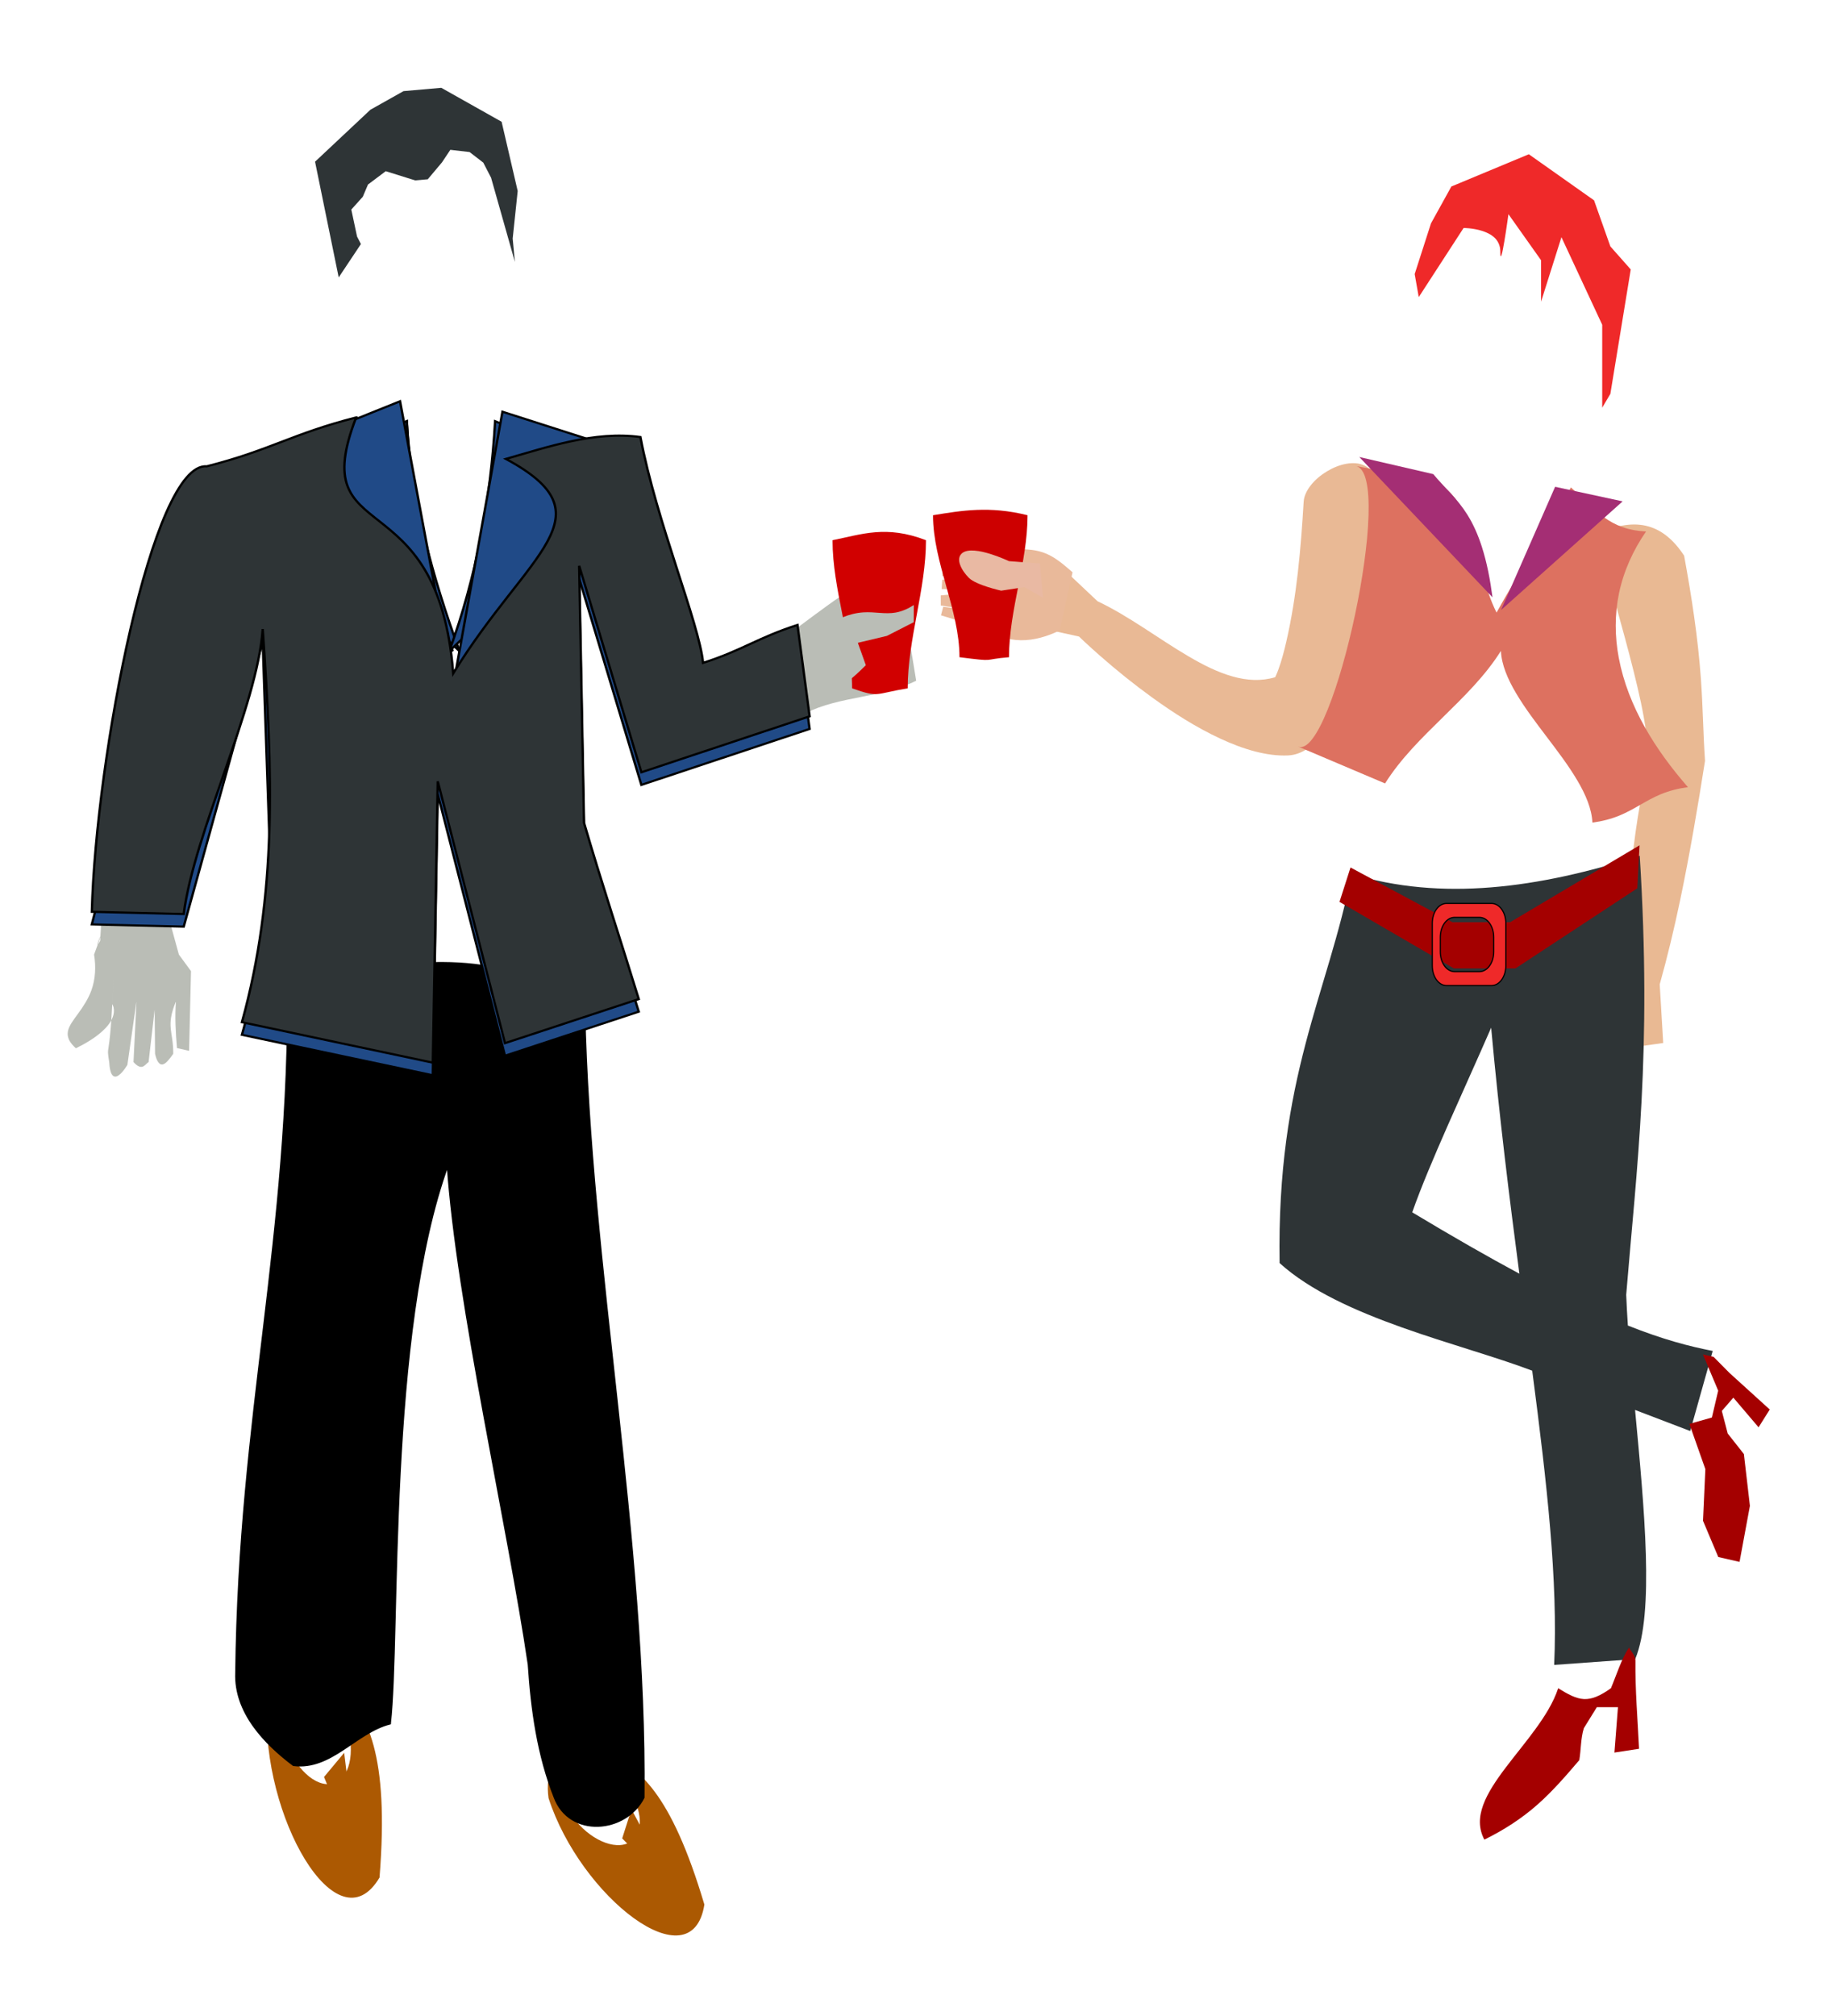
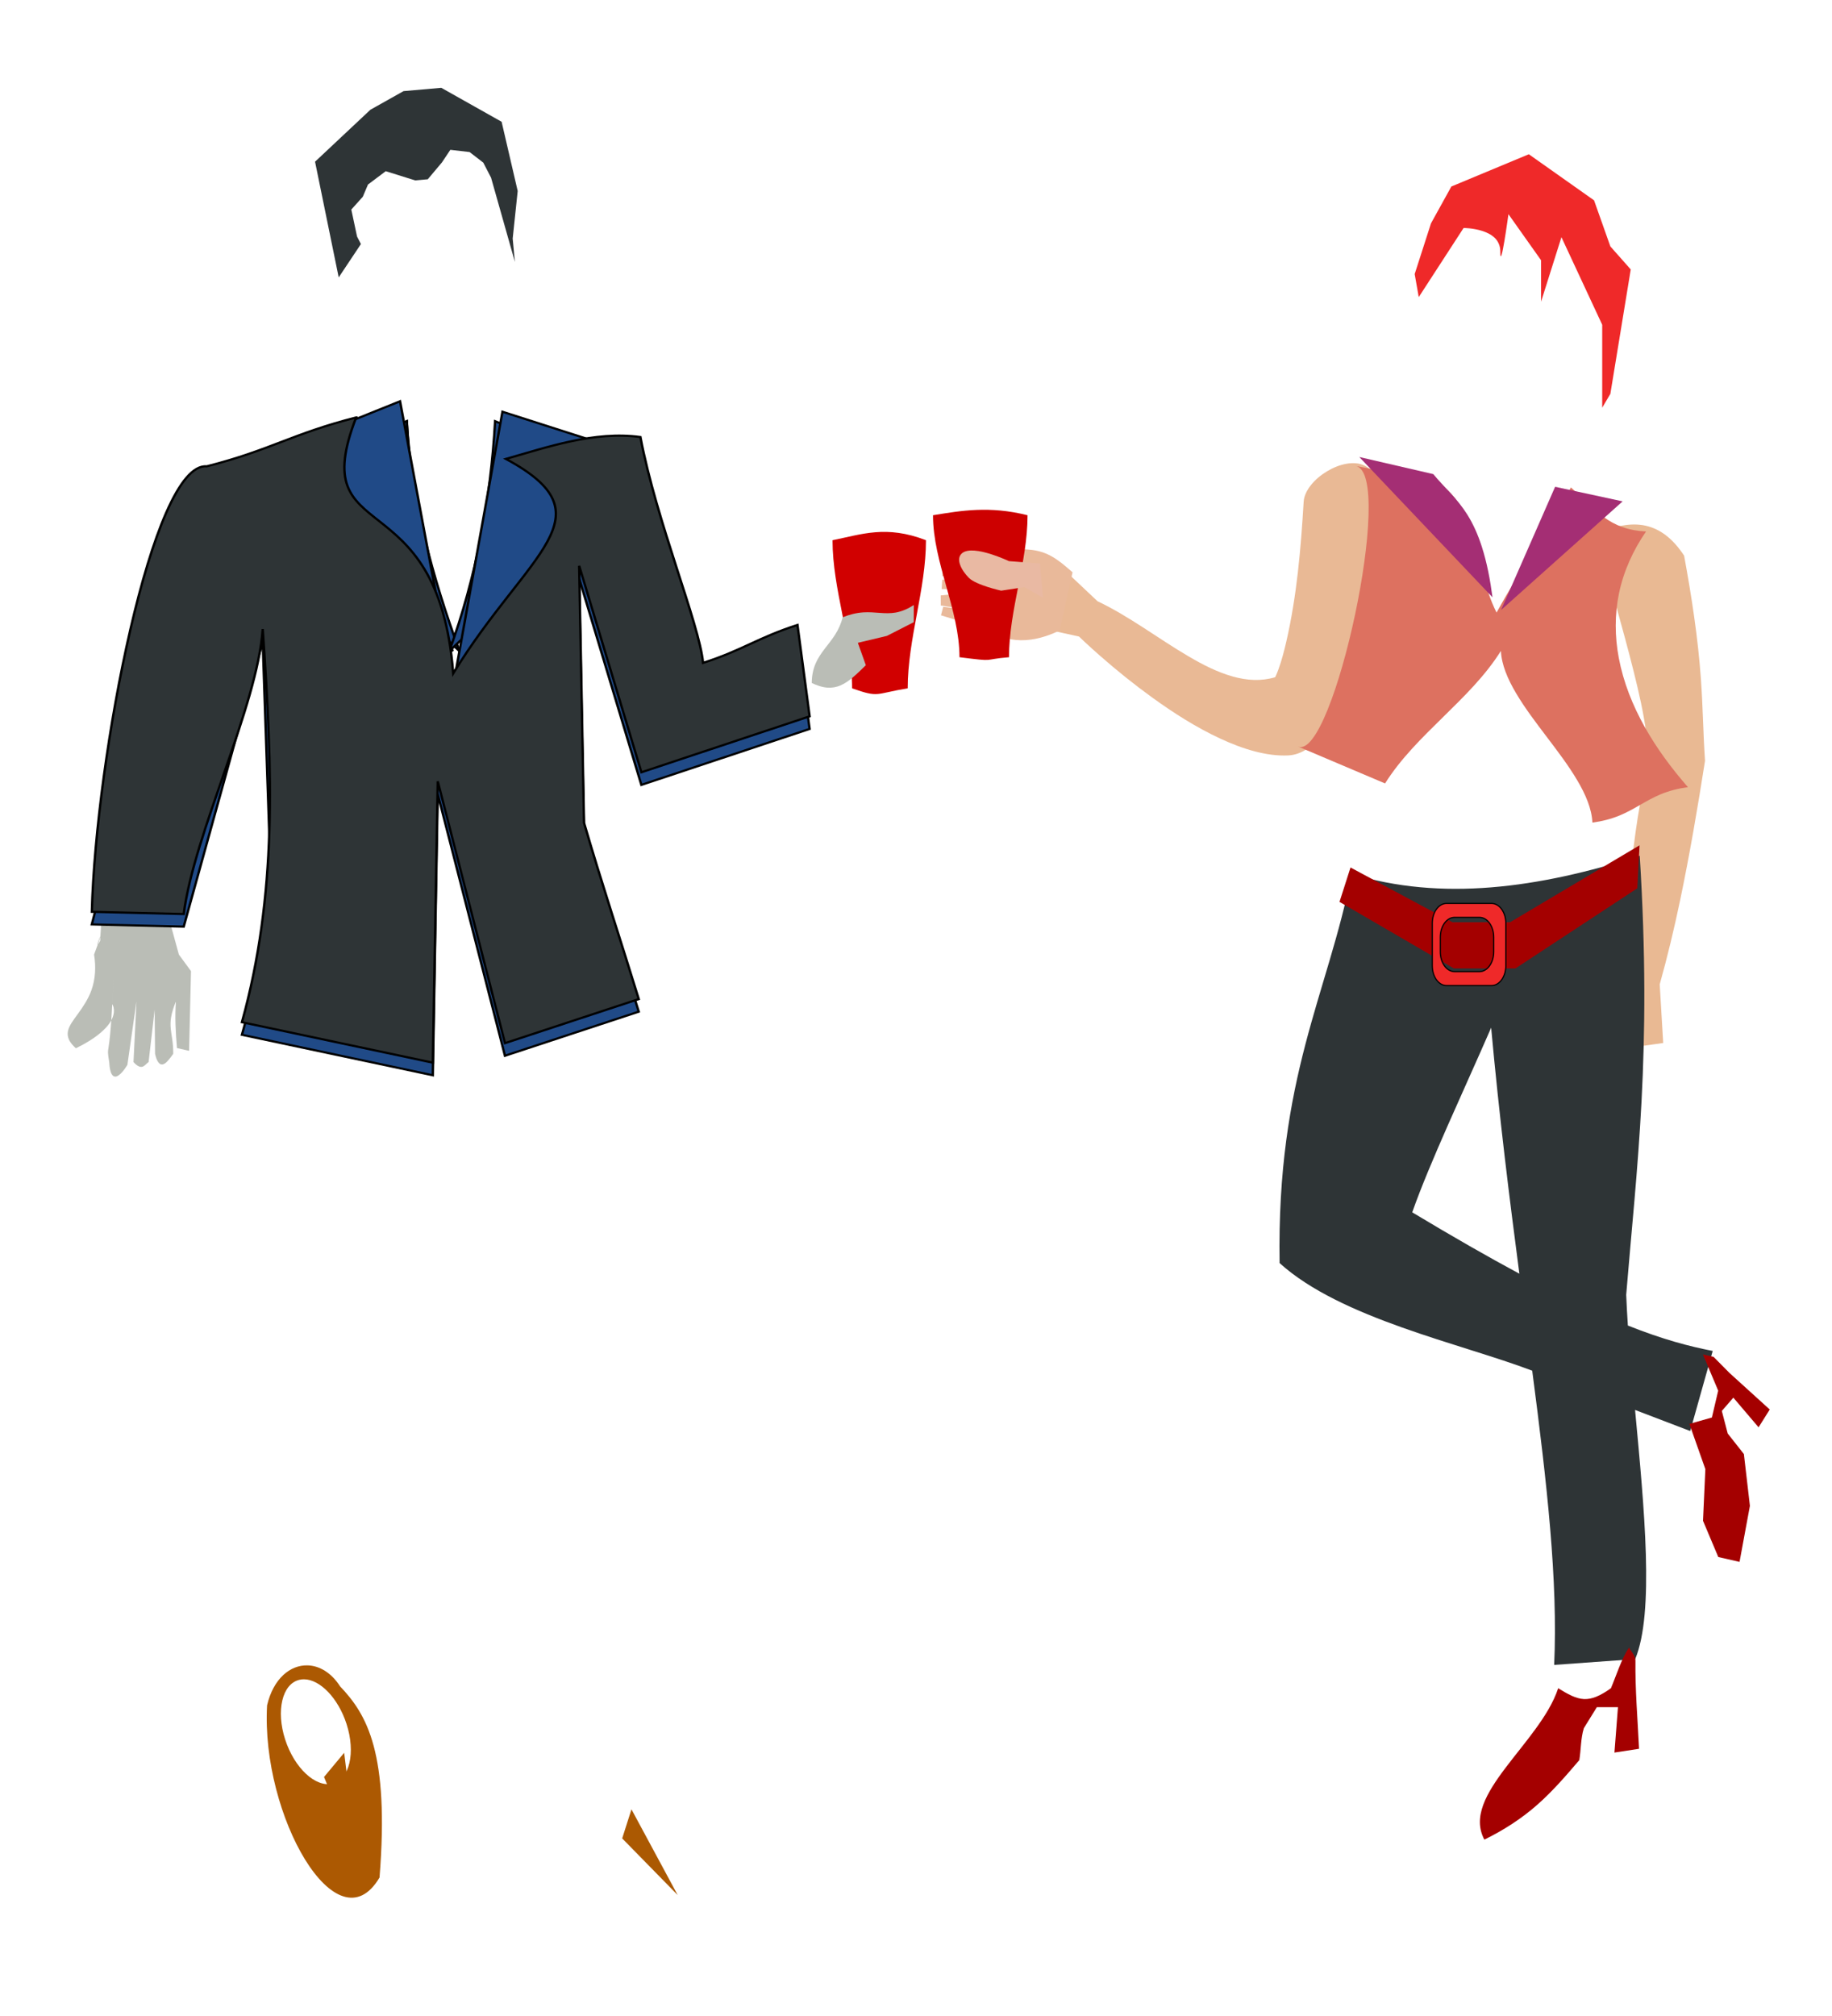
<svg xmlns="http://www.w3.org/2000/svg" id="svg2" viewBox="0 0 700 770" version="1.1">
  <g id="layer1" transform="translate(0 -282.36)">
    <g id="g5880" transform="translate(-12 217.43)">
      <g id="g5857" transform="matrix(.653 0 0 .601 863.7 247.58)">
-         <path id="rect5666" stroke-width="0" fill-rule="evenodd" fill="#babdb6" d="m-839.43 96.425c57.806-46.964 59.279-48.366 71.236 32.257-20.485 11.229-44.437 9.503-64.923 20.731-3.939-26.561-2.374-26.428-6.313-52.989z" />
        <path id="path5654" fill-rule="evenodd" fill="#babdb6" d="m-1245.7 293.97c-0.263 0.519-0.53 1.036-0.819 1.542-0.152 0.266-0.304 0.536-0.497 0.774-0.043 0.053-0.086 0.107-0.144 0.142-0.026 0.016-0.063 0.024-0.083 0.001-0.028-0.032-0.028-0.08-0.028-0.123 0-0.077 0.01-0.153 0.02-0.229v-0c0.084-0.561 0.261-1.104 0.429-1.646v-0c0.209-0.671 0.436-1.335 0.678-1.995 0.097-0.264 0.197-0.527 0.303-0.788 0.064-0.158 0.127-0.318 0.209-0.467v-0c0.014-0.026 0.024-0.064 0.053-0.071 0.01-0.002 0.01 0.006 0.011 0.013v0c0 0.016 0 0.032-0.001 0.048-0.02 0.198-0.081 0.39-0.133 0.582-1.002 3.712-2.316 7.332-3.545 10.975v0c1.156 7.641 0.843 15.58-1.627 22.902v0c-1.797 5.329-4.73 10.195-7.874 14.857v0c-1.261 1.87-2.553 3.722-3.674 5.679v0c-0.932 1.627-1.756 3.346-2.108 5.188-0.332 1.736-0.157 3.562 0.499 5.204 0.881 2.205 2.449 4.07 4.15 5.726 5.63-3.032 11.112-6.482 15.634-11.003v-0c2.544-2.543 4.815-5.477 5.948-8.891 0.634-1.91 0.877-3.979 0.474-5.95-0.113-0.553-0.275-1.096-0.499-1.614v-0l-0.288-0.568v-0c0-0.004 0-0.009 0.001-0.013v-0c0.001-0.012 0-0.024 0-0.036 0-0.046 0-0.092 0.01-0.138v-0c0.01-0.174 0.017-0.347 0.025-0.521v-0c0.03-0.618 0.06-1.235 0.089-1.853 0.09-1.871 0.18-3.742 0.27-5.614l0.394-8.174v0c-0 0.004-0 0.009-0.001 0.013-0.001 0.013 0 0.025 0 0.038v0c0 0.051 0 0.102-0.01 0.153v0c-0.01 0.211-0.02 0.423-0.031 0.634-0.044 0.916-0.088 1.833-0.133 2.749l-0.615 12.762c-0.314 6.521-0.674 13.041-1.264 19.543v0c-0.244 2.69-0.546 5.375-0.925 8.049v0c-0.162 1.144-0.326 2.295-0.274 3.449 0.087 1.927 0.424 3.833 0.69 5.743 0.103 1.929 0.273 3.866 0.759 5.736v0c0.267 1.029 0.609 2.09 1.345 2.858 0.44 0.46 1.09 0.722 1.72 0.631 0.703-0.102 1.328-0.502 1.883-0.946v-0c1.375-1.102 2.432-2.549 3.408-4.016v-0c0.385-0.579 0.752-1.169 1.102-1.769 0.104-0.179 0.207-0.359 0.308-0.54 0.027-0.049 0.055-0.099 0.082-0.148 0.01-0.013 0.014-0.026 0.021-0.039 0-0.005 0.01-0.01 0.01-0.014l5.317-40.288v0l-1.745 38.536v0c0.923 1.087 1.921 2.176 3.213 2.778 0.702 0.327 1.535 0.411 2.247 0.106 0.673-0.289 1.213-0.813 1.726-1.336 0.528-0.539 1.032-1.112 1.649-1.548l3.545-33.281 0.236 28.026c0.453 2.012 0.918 4.117 2.187 5.743 0.329 0.422 0.742 0.801 1.25 0.97 0.43 0.143 0.907 0.105 1.333-0.05 1.184-0.429 2.055-1.44 2.857-2.411v-0c1.105-1.34 2.061-2.796 3.008-4.252v-0c0.029-3.028-0.173-6.057-0.559-9.061-0.298-2.321-0.701-4.631-0.904-6.963v-0c-0.211-2.422-0.149-4.869 0.225-7.271 0.533-3.425 1.596-6.747 2.829-9.987-0.712 9.866-0.159 19.782 0.6 29.644l7.09 1.752 1.118-50.664v-0l-7.089-10.51-7.09-28.026-1.772-15.765-35.447 3.503z" />
        <g id="g5625" transform="matrix(.797 .016 -.021 1.062 -485.37 -75.395)" fill="#ac5902" fill-rule="evenodd">
          <path id="path5614" d="m-780.79 793.17c-12.661-0.103-24.876 8.186-29.092 24.367-2.81 66.068 55.352 145.04 85.247 101.74 5.315-74.676-11.717-97.261-31.982-113.94-6.654-8.095-15.51-12.103-24.173-12.173zm-2.401 8.367c11.721-0.112 25.376 10.848 31.935 26.281 7.238 17.03 3.079 33.052-9.301 35.784-12.38 2.732-28.288-8.85-35.525-25.881-7.238-17.03-3.056-33.052 9.324-35.784 1.161-0.256 2.354-0.389 3.567-0.4z" />
          <path id="path5621" d="m-766.96 859.75 14.411-14.691 11.011 61.914z" />
        </g>
        <g id="g5629" transform="matrix(.696 -.326 .313 .938 -675.52 -192.05)" fill="#ab5902" fill-rule="evenodd">
-           <path id="path5631" d="m-780.79 793.17c-12.661-0.103-24.876 8.186-29.092 24.367-2.81 66.068 55.352 145.04 85.247 101.74 5.315-74.676-11.717-97.261-31.982-113.94-6.654-8.095-15.51-12.103-24.173-12.173zm-2.401 8.367c11.721-0.112 25.376 10.848 31.935 26.281 7.238 17.03 3.079 33.052-9.301 35.784-12.38 2.732-28.288-8.85-35.525-25.881-7.238-17.03-3.056-33.052 9.324-35.784 1.161-0.256 2.354-0.389 3.567-0.4z" />
          <path id="path5633" d="m-766.96 859.75 14.411-14.691 11.011 61.914z" />
        </g>
        <g id="g6065" stroke="#000" stroke-width="1.502" transform="matrix(.874 0 0 .959 -312.31 186.26)">
-           <path id="path6049" stroke="#000" stroke-width="1.502" d="m-704.22 680.05c-11.872 23.387-49.384 26.525-59.408-0.288-11.129-27.939-15.326-57.909-17.296-87.838-13.409-90.711-47.985-239.57-54.278-331.35-41.082 111.43-32.132 311.68-38.795 370.38-22.923 5.836-39.335 30.696-64.473 27.512-18.951-14.147-39.379-34.873-38.301-61.083 1.927-172.27 36.245-286.58 34.77-459 53.557-6.386 120.33-23.655 170.9 3.79 28.736 18.232 31.624-16.065 27.221 16.347 3.712 169.62 41.482 351.61 39.66 521.52z" />
-         </g>
+           </g>
        <path id="path5414" d="m-1103.4-19.684c12.381-5.516 24.762-11.033 37.143-16.549v0c2.638 49.887 14.887 98.847 30.857 146.18-18.165-18.492-36.077-37.658-48.896-60.188-5.737-10.083-10.324-20.83-13.464-31.998-3.424-12.18-5.149-24.804-5.64-37.447z" fill-rule="evenodd" stroke="#000" stroke-width="1.375" fill="#204a87" />
        <path id="path5419" d="m-1103.4-19.684c12.381-5.516 24.762-11.033 37.143-16.549 2.624 49.63 10.969 99.091 26.857 146.18-9.576-9.748-18.883-19.786-27.359-30.504v-0c-7.359-9.305-14.068-19.156-19.537-29.684-5.269-10.142-9.335-20.906-12.089-31.998-3.039-12.244-4.525-24.841-5.015-37.447z" fill-rule="evenodd" stroke="#000" stroke-width="1.375" fill="#204a87" />
        <path id="path5447" d="m-977.43-19.684c-12.381-5.516-24.762-11.033-37.143-16.549-2.624 49.63-10.969 99.091-26.857 146.18 9.576-9.748 18.883-19.786 27.359-30.504v-0c7.359-9.305 14.068-19.156 19.537-29.684 5.269-10.142 9.335-20.906 12.089-31.998 3.039-12.244 4.525-24.841 5.015-37.447z" fill-rule="evenodd" stroke="#000" stroke-width="1.375" fill="#204a87" />
        <path id="path5451" d="m-657.14 452.36c0 6.312-4.477 11.429-10 11.429s-10-5.117-10-11.429c0-6.312 4.477-11.429 10-11.429s10 5.117 10 11.429z" fill-rule="evenodd" transform="matrix(.7 0 0 .591 -577.43 -70.503)" stroke="#000" stroke-linecap="round" stroke-width="2.138" fill="#204a87" />
        <path id="path5453" d="m-657.14 452.36c0 6.312-4.477 11.429-10 11.429s-10-5.117-10-11.429c0-6.312 4.477-11.429 10-11.429s10 5.117 10 11.429z" fill-rule="evenodd" transform="matrix(.7 0 0 .591 -561.43 -16.444)" stroke="#000" stroke-linecap="round" stroke-width="2.138" fill="#204a87" />
        <path id="path5455" d="m-657.14 452.36c0 6.312-4.477 11.429-10 11.429s-10-5.117-10-11.429c0-6.312 4.477-11.429 10-11.429s10 5.117 10 11.429z" fill-rule="evenodd" transform="matrix(.7 0 0 .591 -549.43 26.032)" stroke="#000" stroke-linecap="round" stroke-width="2.138" fill="#204a87" />
        <path id="path7720" stroke="#000" stroke-width="1.375" fill="#204a87" d="m-1070.2-48.894-113.11 49.34-67.245 283.12 53.763 1.415 46.22-181.12 5.659 179.82-17.815 70.039 111.7 25.72 2.864-178.81 39.349 166.41 78.281-28.016-31.997-110.79-2.879-164.56 36.414 131.23 98.445-35.572-7.105-58.072-69.264 24.112-22.642-139.54-80.722-28.085-28.835 174.3z" />
        <path id="path7716" stroke="#000" stroke-width="1.375" fill="#2e3436" d="m-1095.9-38.62c-37.705 10.447-49.695 20.619-87.4 31.065-31.832-2.876-64.913 184.87-67.245 283.12l53.763 1.415c6.074-51.729 43.098-131.68 46.22-181.12 5.836 91.541 8.506 168.63-12.156 249.86 37.232 8.573 74.464 17.146 111.7 25.72 0.955-59.602 1.909-119.2 2.864-178.81 13.116 55.47 26.233 110.94 39.349 166.41 26.094-9.339 52.187-18.677 78.281-28.016-10.567-37.359-21.978-74.567-32.019-112.02-0.953-54.446-1.905-108.89-2.858-163.34 12.138 43.742 24.276 87.484 36.414 131.23 32.815-11.857 65.63-23.714 98.445-35.572l-7.105-58.072c-23.088 8.037-32.176 16.075-55.264 24.112-2.143-24.898-27.272-89.738-36.642-143.54-26.907-4.028-54.672 6.515-78.722 13.915 61.817 36.219 13.062 58.712-30.835 136.3-8.852-125.08-86.906-78.12-56.788-162.66z" />
        <path id="path5604" fill-rule="evenodd" fill="#2e3436" d="m-1106.1-127.62-13.842-73.523 32.388-33.028 19.388-11.829v-0l22.092-2.108 35.298 21.58v0l9.41 44.009-2.932 30.217 1.296 14.845-13.956-53.554-4.546-9.545v-0l-8.012-6.72-11.262-1.42-4.875 7.949-8.342 10.775-7.364 0.703-17.217-5.842-10.398 8.476-3.034 7.774-6.716 8.125 3.353 17.144 2.273 4.773z" />
        <path id="rect5651" stroke-width="0" fill-rule="evenodd" fill="#d10000" d="m-817.14 39.401c16.952-3.667 31.362-9.78 54.671 0 0 31.376-10.68 62.752-10.68 94.128-19.419 3.448-16.461 6.163-32.548 0 0-31.376-11.443-62.752-11.443-94.128z" />
        <path id="path5669" fill-rule="evenodd" fill="#babdb6" d="m-829.3 130.13c0.019-4.255 0.713-8.528 2.293-12.48 1.317-3.295 3.222-6.321 5.263-9.223 2.045-2.908 4.201-5.747 6.01-8.808 0-0 0-0 0-0 2.063-3.49 3.632-7.279 4.533-11.232v-0c3.843-1.697 7.949-2.84 12.14-3.128 3.221-0.222 6.451 0.077 9.67 0.336h0c3.057 0.246 6.155 0.362 9.168-0.212 3.846-0.732 7.425-2.531 10.636-4.771l-0.039 10.898-15.709 8.702-16.986 4.401 4.672 14.229c-2.51 2.676-5.013 5.366-7.731 7.83-2.155 1.954-4.466 3.784-7.101 5.015l-0 0c-2.361 1.103-4.999 1.619-7.598 1.415-3.241-0.255-6.338-1.468-9.221-2.971z" />
      </g>
      <g id="g5835" transform="matrix(.602 0 0 .605 753.78 252.92)" fill-rule="evenodd">
        <path id="path5831" fill="#e9b993" d="m-218.57 26.173c9.2-3.9 19.229-6.936 29.096-5.361 4.879 0.779 9.542 2.759 13.573 5.615 5.082 3.601 9.192 8.433 12.631 13.626 0 0 0 0 0 0 4.752 25.756 8.782 51.682 10.657 77.806 0.621 8.652 0.999 17.319 1.342 25.986 0.34 8.59 0.69 17.181 1.272 25.758-4.658 29.477-9.671 58.908-15.822 88.11 0 0-0 0-0 0-3.749 17.8-8.002 35.497-12.933 53.007l2.212 37.014-33.18 4.627 6.636-34.701c2.149-22.568 3.23-45.224 5.128-67.814v-0c2.004-23.85 5.068-47.647 10.356-70.99 1.127-3.736 1.406-7.677 1.425-11.579 0.024-5.083-0.456-10.156-1.126-15.195v-0c-1.718-12.922-4.672-25.648-7.829-38.295-3.673-14.712-7.757-29.318-11.806-43.932-4.024-14.522-8.056-29.045-11.631-43.684z" />
        <g id="g5751">
          <path id="path5743" fill="#e9b995" d="m-404.75 6.085c-1.771 29.618-4.322 59.326-11.007 88.233-1.368 5.917-2.91 11.805-4.99 17.51-0.469 1.287-0.966 2.565-1.529 3.813-0.134 0.297-0.272 0.593-0.419 0.885 0 0-0 0-0 0-0.036 0.072-0.072 0.143-0.11 0.214-0.009 0.018-0.019 0.035-0.028 0.053v0c-0.003 0.006-0.007 0.012-0.01 0.018-4.31 1.287-8.831 1.838-13.328 1.715-4.599-0.125-9.164-0.932-13.595-2.17-0-0-0-0-0-0-9.858-2.753-19.05-7.484-27.896-12.631-19.493-11.343-37.531-25.254-57.922-34.891-0-0-0-0-0-0l-22.433-21.036-15.456 37.599-0 0 26.158 5.734 0.015 0.015c0.015 0.014 0.029 0.028 0.044 0.043 0.058 0.056 0.115 0.112 0.173 0.167 0 0 0 0 0 0 0.225 0.217 0.452 0.434 0.678 0.65 0 0 0 0 0 0 0.867 0.827 1.741 1.646 2.618 2.462 0 0 0 0 0 0 3.2 2.972 6.452 5.888 9.742 8.759 0 0 0 0 0 0 10.649 9.295 21.69 18.146 33.168 26.397 13.644 9.808 27.903 18.859 43.154 25.914 7.172 3.318 14.573 6.181 22.224 8.156 6.852 1.768 13.935 2.83 21.004 2.491h0c4.32-0.207 8.504-1.821 12.091-4.238 0-0 0-0 0-0 4.003-2.698 7.347-6.281 10.25-10.137 6.773-8.995 11.388-19.432 15.261-30.004 0-0 0-0 0-0 3.552-9.696 6.391-19.644 8.745-29.698 0-0 0-0 0-0 0.758-3.239 1.465-6.49 2.105-9.755v-0c0.178-0.91 0.352-1.82 0.517-2.732 0.043-0.24 0.086-0.48 0.128-0.721 0.011-0.062 0.021-0.124 0.032-0.186 0.003-0.016 0.005-0.032 0.008-0.047l0.003-0.016 4.055-12.814c2.781-9.625 5.109-19.389 6.698-29.281 1.703-10.603 2.754-21.456 1.165-32.077v-0c-0.666-4.454-1.845-8.886-4.047-12.814-1.975-3.524-4.893-6.561-8.496-8.386-3.498-1.772-7.632-1.909-11.496-1.247-4.43 0.758-8.656 2.514-12.511 4.826-3.86 2.315-7.398 5.217-10.2 8.739-2.411 3.03-4.332 6.624-4.563 10.489z" />
          <g id="g5730">
            <g id="g5712">
              <path id="path5589" fill="#ef2929" d="m-261.83-213.35-49.164 20.364-12.938 23.273-10.35 32 0 0 2.588 14.545 28.464-43.636c0.006 0 0.012 0 0.018 0 0.017 0 0.034 0 0.051 0 0.066 0.001 0.132 0.002 0.197 0.003 0.248 0.005 0.496 0.014 0.743 0.025h0c0.883 0.04 1.764 0.108 2.643 0.2h0c2.71 0.283 5.403 0.78 8.004 1.593h0c0 0 0 0 0 0 2.916 0.912 5.769 2.229 7.998 4.319l0 0c2.294 2.151 3.634 5.26 3.634 8.405 0 0.712 0.007 1.425 0.058 2.135 0.025 0.351 0.035 0.713 0.164 1.041 0.024 0.061 0.054 0.133 0.117 0.151 0.053 0.015 0.103-0.03 0.138-0.073 0.175-0.212 0.246-0.49 0.331-0.752v-0c0.366-1.131 0.593-2.302 0.828-3.468v-0c0.348-1.729 0.655-3.467 0.95-5.206 0.643-3.794 1.222-7.598 1.779-11.406v-0c0.199-1.363 0.395-2.725 0.587-4.089v-0c0.055-0.393 0.11-0.786 0.165-1.179 0-0 0-0 0-0 0.015-0.105 0.029-0.21 0.044-0.316 0.004-0.027 0.008-0.055 0.011-0.082 0.001-0.007 0.002-0.014 0.003-0.021l20.702 29.083v26.182l12.938-40.727 25.876 55.273v52.363l5.175-8.727 12.938-78.545-12.938-14.545-0-0-10.35-29.091z" />
              <g id="g5677" transform="translate(97.143)">
                <path id="path5556" fill="#2e3436" d="m-288.57 229.51c-64.314 20.619-126.16 28.808-182.87 11.438-15.238 76.601-47.624 127.97-45.719 245.72 38.899 35.021 114.89 50.751 160.34 67.938 9.421 71.61 16.349 132.53 13.938 185.75l51.438-3.688c12.231-29.35 5.783-94.829-0.094-157.28l35 13.312 14.281-50.562c-14.826-2.886-31.367-7.139-53.844-16.031-0.452-6.696-0.812-13.205-1.062-19.438 6.683-80.904 16.429-152.7 8.594-277.16zm-94.313 108.56c5.189 56.582 11.66 108.07 17.906 155.31-19.506-10.429-41.902-23.144-68-38.75 11.072-31.347 32.715-76.807 50.094-116.56z" />
                <path id="path5581" fill="#a40000" d="m-340.33 755.07c-3.147 9.366-8.605 17.78-14.427 25.764-6.127 8.402-12.841 16.36-19.125 24.646-2.912 3.838-5.736 7.749-8.275 11.844l-0 0c-2.264 3.652-4.312 7.457-5.789 11.492-1.303 3.561-2.145 7.326-2.084 11.117 0.06 3.733 1.06 7.438 2.842 10.718 12.162-5.925 23.665-13.266 33.813-22.212 0 0 0-0 0-0 9.631-8.489 18.084-18.215 26.432-27.968 1.149-6.721 0.858-13.712 2.914-20.213 2.748-4.413 5.495-8.827 8.242-13.24h13.388c-0.744 9.558-1.488 19.116-2.231 28.674h0c5.206-0.796 10.413-1.593 15.619-2.389-0.884-18.613-2.515-37.211-2.284-55.844-0.017-1.509-0.72-2.924-1.542-4.189-0.842-1.296-1.827-2.507-2.502-3.897 0-0-0-0-0-0-2.69 3.911-4.587 8.306-6.382 12.7v0c-1.762 4.313-3.32 8.709-5.14 12.998-2.98 2.103-6.082 4.084-9.472 5.43 0 0-0 0-0 0-2.459 0.976-5.104 1.552-7.746 1.409-2.601-0.141-5.126-0.948-7.505-2.01-3.043-1.359-5.905-3.088-8.748-4.828z" />
                <path id="path5585" fill="#a40000" d="m-257.06 588.19 10.132 28.56-1.488 32.623 9.698 22.875h0l13.489 3.066 6.58-35.376v-0l-3.821-32.712-10.266-12.948-3.739-14.258 7.313-8.394 16.009 18.723 0-0 7.096-11.236-25.625-23.143-10.05-10.106-6.745-1.533 9.698 22.875v0l-4.008 16.966z" />
                <path id="path5593" fill="#a40000" d="m-472.15 236.93-6.993 21.714 72.563 42h39.132l77.322-50.571 1.425-27.143v-0l-82.189 48.571h-36.523z" />
                <path id="rect5597" d="m-411.18 259.6c-5.029 0-9.078 5.584-9.078 12.521v26.842c0 6.937 4.049 12.521 9.078 12.521h28.526c5.029 0 9.078-5.584 9.078-12.521v-26.842c0-6.937-4.049-12.521-9.078-12.521h-28.526zm5.092 8.823h15.759c5.029 0 9.079 5.584 9.079 12.521v9.215c0 6.937-4.049 12.521-9.079 12.521h-15.759c-5.029 0-9.078-5.584-9.078-12.521v-9.215c0-6.937 4.049-12.521 9.078-12.521z" stroke="#000" stroke-linecap="round" stroke-width=".746" fill="#ef2929" />
              </g>
              <path id="path5707" fill="#dd7160" d="m-328.31-8.458-43.375-8.08c0.789 0.147 1.54 0.481 2.191 0.951 0.72 0.519 1.32 1.19 1.825 1.921 1.331 1.927 2.063 4.204 2.61 6.481 0 0 0 0 0 0 0.752 3.129 1.113 6.341 1.326 9.552 0.267 4.021 0.279 8.055 0.163 12.083-0 0-0 0-0 0-0.285 9.908-1.323 19.783-2.68 29.602-1.541 11.153-3.538 22.242-5.881 33.255-2.331 10.953-5.005 21.835-8.115 32.592 0 0 0 0-0 0-2.701 9.344-5.698 18.613-9.381 27.615-1.472 3.597-3.055 7.152-4.863 10.593-1.414 2.691-2.952 5.33-4.817 7.73-0 0-0 0-0 0-1.308 1.684-2.774 3.314-4.649 4.329-0.69 0.373-1.443 0.647-2.224 0.72-0.725 0.068-1.466-0.049-2.137-0.333l55.237 23.31c9.93-15.736 23.461-28.819 36.763-41.829 13.303-13.01 26.833-26.093 36.763-41.829 0-0 0-0 0-0 0.216 4.473 1.331 8.87 2.901 13.064 1.758 4.696 4.079 9.165 6.638 13.477 5.757 9.704 12.672 18.663 19.503 27.644 6.83 8.981 13.746 17.94 19.503 27.644 2.558 4.312 4.879 8.781 6.638 13.477 1.57 4.194 2.685 8.59 2.901 13.064 5.946-0.773 11.812-2.234 17.355-4.519 4.495-1.853 8.745-4.242 12.962-6.662 4.217-2.42 8.467-4.809 12.962-6.662 0-0 0-0 0-0 5.543-2.285 11.41-3.746 17.355-4.519-20.625-23.485-38.059-50.92-43.897-81.626-2.55-13.414-2.662-27.329 0.125-40.695 0-0 0-0 0-0 2.926-14.03 9.013-27.319 17.179-39.097-5.149-0.25-10.292-1.091-15.147-2.824-4.131-1.475-8.013-3.608-11.576-6.168-0-0-0-0-0-0-7.628-5.479-13.968-12.529-20.952-18.807-0-0-0-0-0-0-7.449 13.409-15.511 26.467-23.606 39.496-8.095 13.03-16.157 26.087-23.606 39.496-4.026-7.918-6.623-16.478-8.978-25.043 0-0-0-0-0-0-2.401-8.731-4.48-17.558-7.298-26.164-2.518-7.691-5.608-15.348-10.658-21.672-0-0-0-0-0-0-2.303-2.884-5.037-5.439-8.164-7.398-3.315-2.076-7.049-3.454-10.894-4.17z" />
            </g>
            <path id="path5722" fill="#a42e74" d="m-369.43-22.209 46.968 10.801c3.433 4.156 7.236 7.988 10.892 11.948 3.877 4.199 7.536 8.621 10.592 13.45 3.969 6.272 6.951 13.134 9.243 20.193v0c3.392 10.444 5.402 21.293 6.846 32.178z" />
            <path id="path5726" fill="#a42e74" d="m-202.29 5.791-42.857-9.199v0l-34.286 77.77v0z" />
          </g>
-           <path id="path5747" fill="#e9b99a" d="m-607.03 25.791 17.88 10.406c4.006-0.223 8.038-0.256 12.018 0.25 3.12 0.397 6.201 1.165 9.093 2.4 6.258 2.672 11.463 7.272 16.607 11.726 0 0 0 0 0 0l-8.2 36.74c-0 0-0 0-0 0-7.708 3.695-16.111 6.268-24.658 6.154-8.683-0.116-17.155-3.149-24.539-7.718l-26.107-8.02 0-0 1.402-5.362 29.624 3.764-31.158-4.58-0-0-0.027-6.389 34.465-3.407-33.883-0.596 0.382-5.928v-0l43.341-1.462h0l-43.314-0.761 0.302-6.597v-0l51.212-0.629c-3.396-2.792-7.264-5.018-11.413-6.471-0-0-0-0-0-0-2.848-0.998-5.825-1.558-8.744-2.325-0-0-0-0-0-0-1.021-0.268-2.045-0.572-2.965-1.091 0-0-0-0-0-0-0.76-0.429-1.426-1.05-1.81-1.834-0.476-0.97-0.552-2.091-0.493-3.17 0.094-1.732 0.512-3.431 0.986-5.099z" />
+           <path id="path5747" fill="#e9b99a" d="m-607.03 25.791 17.88 10.406c4.006-0.223 8.038-0.256 12.018 0.25 3.12 0.397 6.201 1.165 9.093 2.4 6.258 2.672 11.463 7.272 16.607 11.726 0 0 0 0 0 0l-8.2 36.74c-0 0-0 0-0 0-7.708 3.695-16.111 6.268-24.658 6.154-8.683-0.116-17.155-3.149-24.539-7.718l-26.107-8.02 0-0 1.402-5.362 29.624 3.764-31.158-4.58-0-0-0.027-6.389 34.465-3.407-33.883-0.596 0.382-5.928v-0l43.341-1.462h0l-43.314-0.761 0.302-6.597l51.212-0.629c-3.396-2.792-7.264-5.018-11.413-6.471-0-0-0-0-0-0-2.848-0.998-5.825-1.558-8.744-2.325-0-0-0-0-0-0-1.021-0.268-2.045-0.572-2.965-1.091 0-0-0-0-0-0-0.76-0.429-1.426-1.05-1.81-1.834-0.476-0.97-0.552-2.091-0.493-3.17 0.094-1.732 0.512-3.431 0.986-5.099z" />
        </g>
        <path id="rect5767" stroke-width="0" fill="#cd0000" d="m-640 14.549c17.966-2.922 35.801-6.032 60 0 0 29.878-11.76 59.757-11.76 89.635-17.966 1.461-7.241 3.016-31.44 0 0-29.878-16.8-59.757-16.8-89.635z" />
        <path id="path5770" fill="#e9b9a3" d="m-621.28 38.301c-1.108 0.807-1.903 2.044-2.104 3.4-0.211 1.418 0.108 2.869 0.61 4.212 1.141 3.052 3.148 5.723 5.426 8.053v0c1.433 1.466 3.308 2.418 5.171 3.276v0c2.225 1.025 4.537 1.853 6.871 2.597 1.985 0.633 3.991 1.199 6.01 1.712 0.626 0.159 1.253 0.313 1.882 0.459 0 0 0 0 0 0 0.173 0.04 0.347 0.08 0.52 0.119 0.046 0.01 0.092 0.021 0.137 0.031 0.012 0.003 0.024 0.005 0.036 0.008 0.004 0.001 0.009 0.002 0.013 0.003l14.744-2.238 11.795 6.714-1.966-21.633-19.658-1.492c-0.006-0.003-0.012-0.005-0.018-0.008-0.016-0.008-0.033-0.015-0.049-0.023v-0c-0.063-0.03-0.126-0.059-0.19-0.088-0-0-0-0-0-0-0.24-0.11-0.48-0.219-0.721-0.327v-0c-0.867-0.387-1.741-0.76-2.62-1.121-2.763-1.137-5.571-2.167-8.429-3.037-3.194-0.972-6.459-1.783-9.788-2.04l-0-0c-1.439-0.111-2.895-0.116-4.318 0.124-1.193 0.201-2.377 0.586-3.355 1.298z" />
      </g>
    </g>
  </g>
</svg>